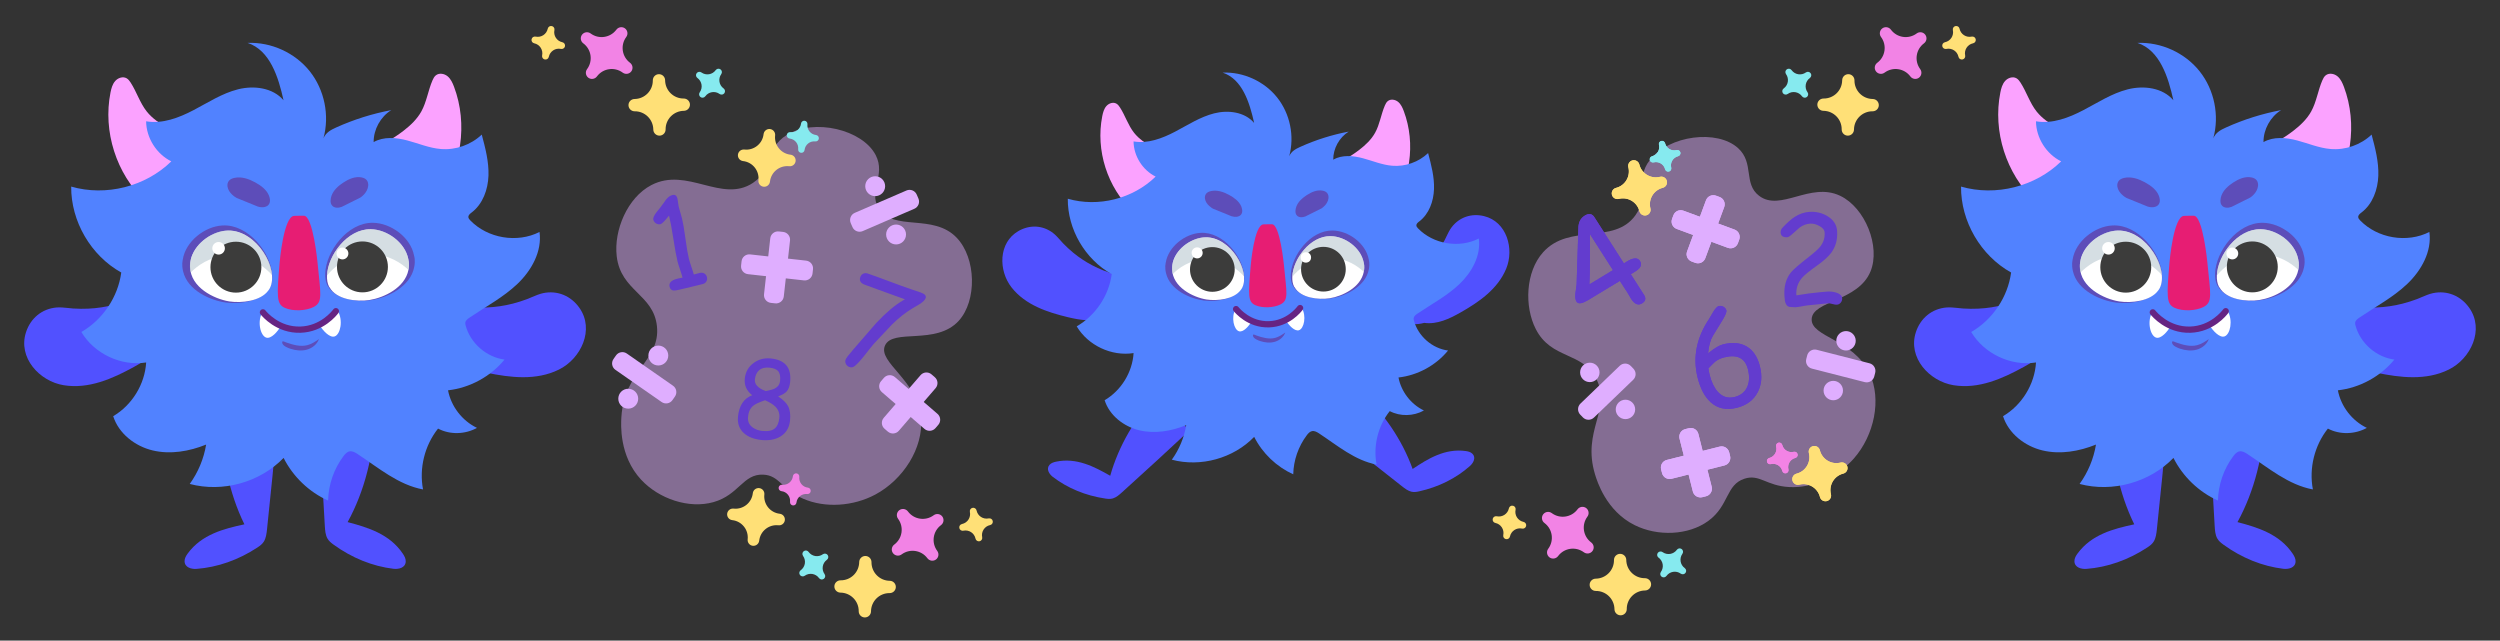
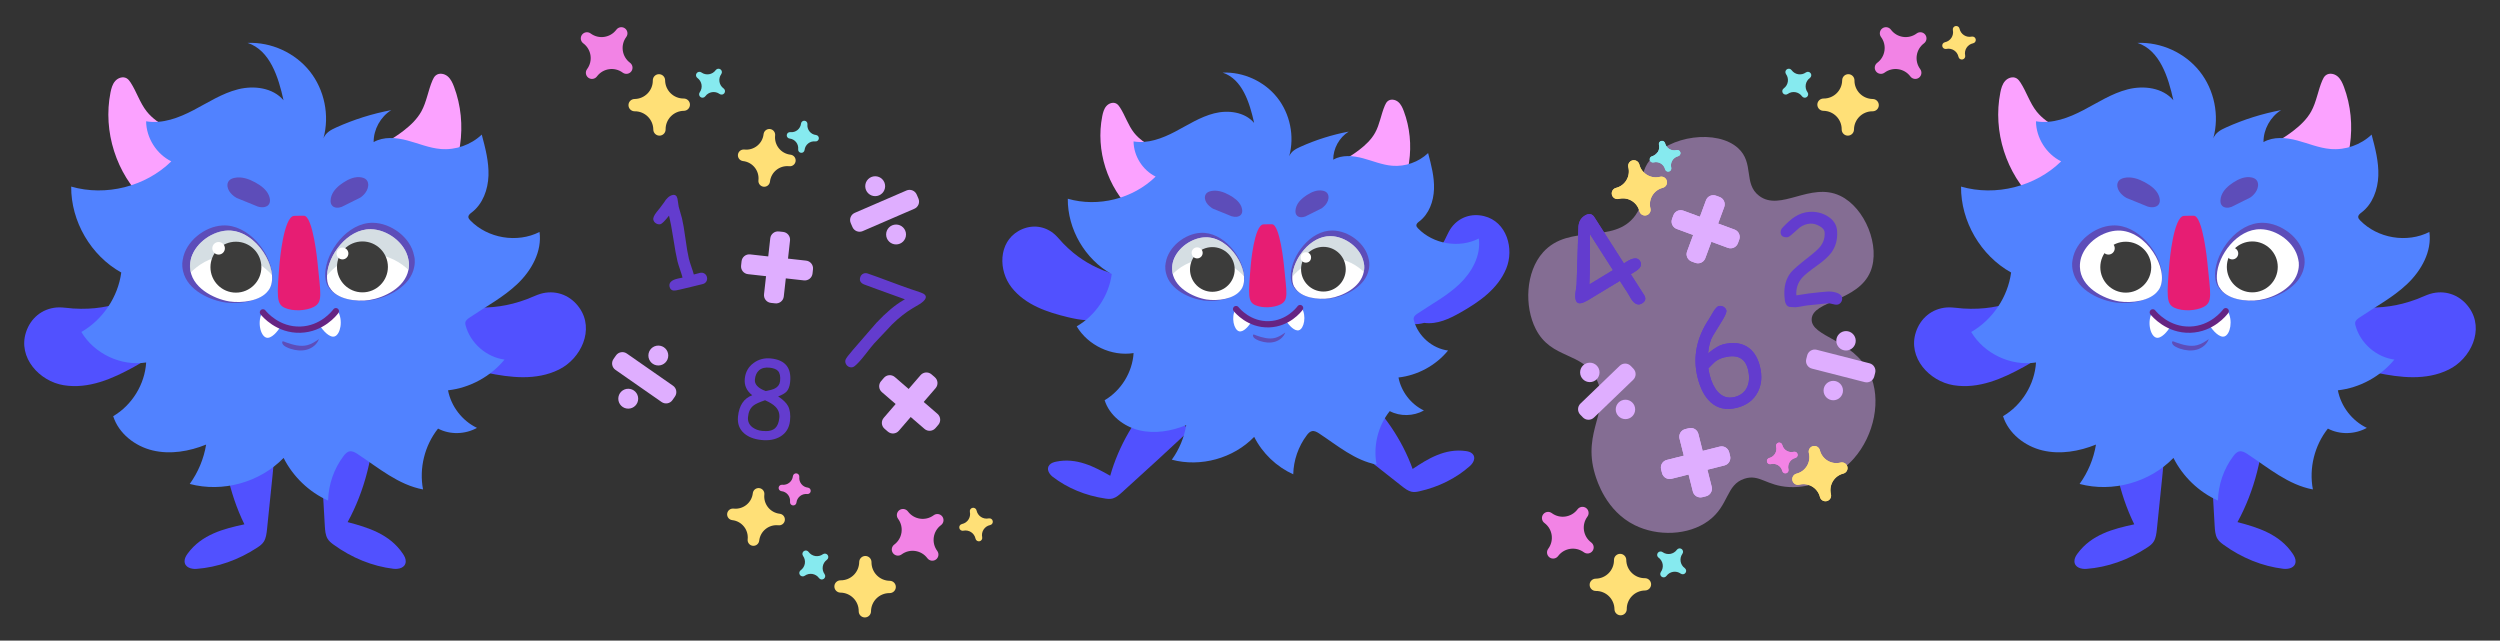
<svg xmlns="http://www.w3.org/2000/svg" version="1.1" id="Слой_1" x="0px" y="0px" viewBox="0 0 200 51.25" style="enable-background:new 0 0 200 51.25;" xml:space="preserve">
  <rect x="0" y="0" width="200" height="51.25" fill="#333333" stroke="none" />
  <style type="text/css">
	.st0{fill:#DFAEFF;}
	.st1{fill:#FFE077;}
	.st2{opacity:0.47;fill:#DFAEFF;}
	.st3{fill:#86EAEF;}
	.st4{fill:#F283E5;}
	.st5{fill:#633CCE;}
	.st6{fill:#5151FF;}
	.st7{fill:#FBA2FF;}
	.st8{fill:#5182FF;}
	.st9{opacity:0.56;fill:#662483;enable-background:new    ;}
	.st10{fill:#FFFFFF;}
	.st11{opacity:0.54;fill:#B2C3CC;enable-background:new    ;}
	.st12{fill:#3C3C3B;}
	.st13{fill:#E71D73;}
	.st14{fill:none;stroke:#662483;stroke-width:0.5;stroke-linecap:round;stroke-miterlimit:10;}
	.st15{fill:#7F69D1;}
	.st16{fill:#F4B537;}
	.st17{opacity:0.58;fill:#6A3AAF;enable-background:new    ;}
	.st18{fill:#E287FF;}
	.st19{fill:#FCD4FF;}
	.st20{fill:#FFB68D;}
	.st21{fill:none;stroke:#7F69D1;stroke-width:0.5;stroke-miterlimit:10;}
	.st22{opacity:0.18;}
	.st23{fill:#A858FF;}
	.st24{fill:#F9B233;}
	.st25{fill:#85FFF6;}
	.st26{fill:#FFA2F5;}
	.st27{fill:#29ABE2;}
	.st28{fill:#720049;}
	.st29{fill:#9E005D;}
	.st30{fill:#EAD5B7;}
	.st31{fill:#998675;}
	.st32{fill:#736357;}
	.st33{fill:#CCCCCC;}
	.st34{fill:#FCD98B;}
	.st35{fill:#F9C55D;}
	.st36{fill:#FF9F5F;}
	.st37{fill:#FB8C32;}
	.st38{fill:#F9AA5B;}
	.st39{fill:#99E19B;}
	.st40{fill:#B5EDB6;}
	.st41{fill:#FFC743;}
	.st42{fill:#FCAF40;}
	.st43{fill:#FFDB5A;}
	.st44{fill:#FF8086;}
	.st45{fill:#615260;}
	.st46{fill:#F3A53B;}
	.st47{fill:#4E3D4D;}
	.st48{fill:#FF646F;}
	.st49{fill:#7BABFF;}
	.st50{fill:#04635C;}
	.st51{fill:#951B81;}
	.st52{fill:#00A19A;}
	.st53{opacity:0.35;fill:#2D2E83;enable-background:new    ;}
	.st54{fill:none;stroke:#04635C;stroke-linecap:round;stroke-miterlimit:10;}
	.st55{fill:#F39200;}
	.st56{fill:#DBA0EA;}
	.st57{fill:#BF86D1;}
	.st58{fill:#546370;}
	.st59{fill:#6EEDB9;}
	.st60{fill:#3F4B54;}
	.st61{fill:none;stroke:#3F4B54;stroke-linecap:round;stroke-miterlimit:10;}
	.st62{fill:#FCC010;}
	.st63{fill:#FFD550;}
	.st64{fill:#EDEBF6;}
	.st65{fill:#D2D1EA;}
	.st66{fill:#68EBF6;}
	.st67{fill:none;stroke:#7BABFF;stroke-linejoin:round;stroke-miterlimit:10;}
	.st68{fill:#FFE07E;}
	.st69{fill:#FED067;}
	.st70{fill:#EBB043;}
	.st71{fill:#CE9875;}
	.st72{fill:#C7875C;}
	.st73{fill:#EAB780;}
	.st74{fill:#B26F3D;}
	.st75{fill:#FAF6F9;}
	.st76{fill:#D3D781;}
	.st77{fill:#BBCE00;}
	.st78{fill:#686D00;}
	.st79{fill:#FFC04D;}
	.st80{fill:#FF982C;}
	.st81{fill:#FF824D;}
	.st82{fill:#FF624D;}
	.st83{fill:#FF954D;}
	.st84{fill:#A8222B;}
	.st85{fill:#C1272D;}
	.st86{fill:#ED1C24;}
	.st87{fill:#00A99D;}
	.st88{fill:#187AA0;}
	.st89{fill:#2E3192;}
	.st90{fill:#7F92E2;}
	.st91{fill:#6A70FF;}
	.st92{fill:#65C8D0;}
	.st93{fill:#557EFF;}
	.st94{opacity:0.39;fill:#D9A8FF;}
	.st95{fill:#CA9E67;}
	.st96{fill:#B17F4A;}
	.st97{fill:none;}
	.st98{fill:#A0877F;}
	.st99{fill:#9B7C71;}
	.st100{fill:#BBA9A3;}
	.st101{fill:#FFFBE3;}
	.st102{fill:#7AD2ED;}
	.st103{fill:#A4E5FF;}
	.st104{fill:#5CBFD6;}
	.st105{fill:#0071BC;}
	.st106{fill:#F49D2C;}
	.st107{fill:none;stroke:#0071BC;stroke-miterlimit:10;}
	.st108{fill:none;stroke:#0071BC;stroke-linecap:round;stroke-miterlimit:10;}
	.st109{fill:#CEC4F4;}
	.st110{fill:#6D5891;}
	.st111{fill:#C1D583;}
	.st112{fill:#98B443;}
	.st113{fill:#F08200;}
	.st114{fill:#662D91;}
	.st115{fill:#925F36;}
	.st116{fill:#FFBFA6;}
	.st117{fill:#E84E1B;}
	.st118{fill:#1D70B7;}
	.st119{fill:#F8B133;}
	.st120{fill:#1D1D1B;}
	.st121{fill:#EA8696;}
	.st122{opacity:0.3;fill:#E84E1B;enable-background:new    ;}
	.st123{fill:none;stroke:#E2886D;stroke-linecap:round;stroke-linejoin:round;stroke-miterlimit:10;}
	.st124{opacity:0.47;fill:#E59D88;enable-background:new    ;}
	.st125{fill:#44403B;}
	.st126{fill:#E5332A;}
	.st127{fill:#BD1622;}
	.st128{fill:#0094FB;}
	.st129{fill:#9F74FF;}
	.st130{fill:#6594A5;}
	.st131{fill:#9DBCC9;}
	.st132{fill:#E1F7FF;}
	.st133{fill:none;stroke:#868686;stroke-width:0.5;stroke-linecap:round;stroke-miterlimit:10;}
	.st134{fill:#FF6C96;}
	.st135{opacity:0.22;fill:#D60B52;enable-background:new    ;}
	.st136{fill:none;stroke:#575756;stroke-width:0.5;stroke-linecap:round;stroke-miterlimit:10;}
	.st137{fill:#76A5B5;}
	.st138{fill:#F7931E;}
	.st139{fill:#FBB03B;}
	.st140{fill:#FFCB29;}
	.st141{fill:#FFB450;}
	.st142{fill:#E1B47E;}
	.st143{opacity:0.21;}
	.st144{fill:#E6E6E6;}
	.st145{fill:#B3B3B3;}
	.st146{opacity:0.12;}
	.st147{fill:#F7DB66;}
	.st148{fill:#4E5DFF;}
	.st149{fill:#3AAA35;}
	.st150{fill:#95C11F;}
	.st151{fill:#E6332A;}
	.st152{fill:#9A5ACC;}
	.st153{fill:#D60B52;}
	.st154{fill:#BE61FF;}
	.st155{fill:#F7C87C;}
	.st156{fill:#EAB568;}
	.st157{fill:#EAB14D;}
	.st158{fill:#F1CB86;}
	.st159{fill:#FCDEAE;}
	.st160{fill:#9B74FF;}
	.st161{fill:url(#SVGID_1_);}
	.st162{fill:url(#SVGID_2_);}
	.st163{fill:#36A9E1;}
	.st164{opacity:0.47;fill:#1D71B8;enable-background:new    ;}
	.st165{fill:#CCBED3;}
	.st166{fill:#2D2E83;}
	.st167{fill:#29235C;}
	.st168{fill:#9BDFF9;}
	.st169{fill:#1D71B8;}
	.st170{fill:url(#SVGID_3_);}
	.st171{fill:url(#SVGID_4_);}
	.st172{fill:url(#SVGID_5_);}
	.st173{fill:url(#SVGID_6_);}
	.st174{fill:url(#SVGID_7_);}
	.st175{fill:url(#SVGID_8_);}
	.st176{fill:#A0FF25;}
	.st177{opacity:0.46;fill:#F98300;}
	.st178{opacity:0;fill:#603813;}
	.st179{opacity:0.33;fill:#FFF3B7;}
	.st180{opacity:0.28;fill:#AF6D17;}
	.st181{fill:#954720;}
	.st182{opacity:0.13;}
	.st183{opacity:0.15;fill:#603813;}
	.st184{fill:#649D32;}
	.st185{opacity:0.27;fill:#8CC63F;}
	.st186{fill:#508732;}
	.st187{opacity:0.31;fill:#80AE3E;}
	.st188{fill:#34712A;}
	.st189{fill:#955320;}
	.st190{fill:#FF811F;}
	.st191{opacity:0.3;fill:#FFEBC2;}
	.st192{opacity:0.2;fill:#FF923D;}
	.st193{opacity:0.2;fill:#FFEAB3;}
	.st194{opacity:0.1;fill:#FFDD82;}
	.st195{opacity:0.3;fill:#FFE294;}
	.st196{opacity:0.1;fill:#FF923D;}
	.st197{opacity:0.1;fill:#FFE294;}
	.st198{fill:#22B573;}
</style>
  <g>
    <g>
      <circle class="st0" cx="52.666" cy="28.443" r="0.796" />
      <circle class="st0" cx="50.259" cy="31.896" r="0.796" />
      <path class="st0" d="M52.931,32.163l-3.697-2.576c-0.282-0.196-0.351-0.584-0.155-0.866l0.199-0.285    c0.196-0.282,0.584-0.351,0.866-0.155l3.697,2.576c0.282,0.196,0.351,0.584,0.155,0.866l-0.199,0.285    C53.601,32.29,53.213,32.359,52.931,32.163z" />
    </g>
    <path class="st1" d="M58.686,40.688c0.765,0.085,1.453-0.466,1.539-1.23c0.028-0.255,0.258-0.438,0.513-0.41   s0.438,0.258,0.41,0.513c-0.085,0.765,0.466,1.453,1.23,1.539c0.255,0.028,0.438,0.258,0.41,0.513   c-0.028,0.255-0.258,0.438-0.513,0.41c-0.765-0.085-1.453,0.466-1.539,1.23c-0.028,0.255-0.258,0.438-0.513,0.41   c-0.255-0.028-0.438-0.258-0.41-0.513c0.085-0.765-0.466-1.453-1.23-1.539c-0.255-0.028-0.438-0.258-0.41-0.513   C58.201,40.843,58.431,40.66,58.686,40.688z" />
-     <path class="st2" d="M70.298,16.669c-0.865-1.388,0.593-2.641-0.24-4.256c-1.057-2.051-4.925-2.97-7.118-1.614   c-1.743,1.078-1.059,2.744-2.708,3.836c-2.491,1.648-5.265-1.318-8.126,0.173c-1.917,0.999-3.009,3.624-2.769,5.688   c0.327,2.814,2.949,3.031,3.219,5.606c0.289,2.754-2.607,3.501-2.844,7.249c-0.036,0.572-0.196,3.114,1.576,5.022   c1.432,1.541,3.831,2.352,5.796,1.795c2.035-0.577,2.361-2.269,3.976-2.197c1.303,0.058,1.464,1.176,3.2,1.929   c1.763,0.765,4.011,0.606,5.777-0.342c2.216-1.189,3.841-3.715,3.645-6.083c-0.255-3.08-3.47-4.469-2.884-5.825   c0.605-1.402,4.078-0.005,5.888-1.972c1.488-1.617,1.418-5.036-0.161-6.671C74.639,17.051,71.469,18.548,70.298,16.669z" />
    <g>
      <circle class="st0" cx="71.686" cy="18.759" r="0.796" />
      <circle class="st0" cx="70.015" cy="14.896" r="0.796" />
      <path class="st0" d="M68.382,17.028l4.136-1.789c0.315-0.136,0.682,0.009,0.818,0.324l0.138,0.319    c0.136,0.315-0.009,0.682-0.324,0.818l-4.136,1.789c-0.315,0.136-0.682-0.009-0.818-0.324l-0.138-0.319    C67.922,17.53,68.067,17.164,68.382,17.028z" />
    </g>
    <g>
      <path class="st0" d="M61.122,23.544l0.499-4.479c0.038-0.341,0.346-0.587,0.687-0.549l0.345,0.038    c0.341,0.038,0.587,0.346,0.549,0.687l-0.499,4.479c-0.038,0.341-0.346,0.587-0.687,0.549l-0.345-0.038    C61.33,24.193,61.084,23.886,61.122,23.544z" />
      <path class="st0" d="M60.012,20.352l4.479,0.499c0.341,0.038,0.587,0.346,0.549,0.687l-0.038,0.345    c-0.038,0.341-0.346,0.587-0.687,0.549l-4.479-0.499c-0.341-0.038-0.587-0.346-0.549-0.687l0.038-0.345    C59.362,20.56,59.67,20.314,60.012,20.352z" />
    </g>
    <g>
      <path class="st0" d="M70.7,33.425l2.944-3.412c0.224-0.26,0.617-0.289,0.877-0.065l0.263,0.227    c0.26,0.224,0.289,0.617,0.065,0.877l-2.944,3.412c-0.224,0.26-0.617,0.289-0.877,0.065l-0.263-0.227    C70.504,34.078,70.475,33.685,70.7,33.425z" />
      <path class="st0" d="M71.589,30.165L75,33.109c0.26,0.224,0.289,0.617,0.065,0.877l-0.227,0.263    c-0.224,0.26-0.617,0.289-0.877,0.065l-3.412-2.944c-0.26-0.224-0.289-0.617-0.065-0.877l0.227-0.263    C70.936,29.969,71.329,29.94,71.589,30.165z" />
    </g>
    <path class="st1" d="M63.24,12.375c-0.765-0.085-1.315-0.774-1.23-1.539c0.028-0.255-0.155-0.484-0.41-0.513   c-0.255-0.028-0.484,0.155-0.513,0.41c-0.085,0.765-0.774,1.315-1.539,1.23c-0.255-0.028-0.484,0.155-0.513,0.41   c-0.028,0.255,0.155,0.484,0.41,0.513c0.765,0.085,1.315,0.774,1.23,1.539c-0.028,0.255,0.155,0.484,0.41,0.513   c0.255,0.028,0.484-0.155,0.513-0.41c0.085-0.765,0.774-1.315,1.539-1.23c0.255,0.028,0.484-0.155,0.513-0.41   C63.679,12.633,63.495,12.403,63.24,12.375z" />
    <path class="st3" d="M65.279,10.8c-0.425-0.047-0.732-0.431-0.684-0.856c0.016-0.142-0.086-0.27-0.228-0.285   c-0.142-0.016-0.27,0.086-0.285,0.228c-0.047,0.425-0.431,0.732-0.856,0.684c-0.142-0.016-0.27,0.086-0.285,0.228   c-0.016,0.142,0.086,0.27,0.228,0.285c0.425,0.047,0.732,0.431,0.684,0.856c-0.016,0.142,0.086,0.27,0.228,0.285   c0.142,0.016,0.27-0.086,0.285-0.228c0.047-0.425,0.431-0.732,0.856-0.684c0.142,0.016,0.27-0.086,0.285-0.228   C65.523,10.943,65.421,10.815,65.279,10.8z" />
    <path class="st4" d="M62.576,38.781c0.425,0.047,0.809-0.259,0.856-0.684c0.016-0.142,0.144-0.244,0.285-0.228   c0.142,0.016,0.244,0.144,0.228,0.285c-0.047,0.425,0.259,0.809,0.684,0.856c0.142,0.016,0.244,0.144,0.228,0.285   c-0.016,0.142-0.144,0.244-0.285,0.228c-0.425-0.047-0.809,0.259-0.856,0.684c-0.016,0.142-0.144,0.244-0.285,0.228   c-0.142-0.016-0.244-0.144-0.228-0.285c0.047-0.425-0.259-0.809-0.684-0.856c-0.142-0.016-0.244-0.144-0.228-0.285   S62.434,38.765,62.576,38.781z" />
    <g>
      <path class="st5" d="M73.585,24.32l-0.577,0.342c-0.55,0.327-1.101,0.762-1.654,1.304l-1.442,1.533    c-0.103,0.114-0.349,0.421-0.738,0.92c-0.31,0.395-0.57,0.68-0.782,0.855c-0.133,0.114-0.279,0.144-0.436,0.09    c-0.121-0.041-0.214-0.12-0.277-0.236s-0.075-0.233-0.035-0.352c0.039-0.115,0.236-0.378,0.592-0.788l1.872-2.158    c0.788-0.838,1.51-1.444,2.168-1.819l0.119-0.066l-2.266-0.819l-1.013-0.374c-0.285-0.127-0.382-0.322-0.293-0.586    c0.043-0.127,0.121-0.217,0.234-0.27c0.113-0.053,0.233-0.058,0.36-0.015c0.382,0.13,0.951,0.336,1.708,0.62    c0.757,0.284,1.326,0.49,1.708,0.62l0.832,0.282c0.321,0.109,0.449,0.259,0.385,0.45C73.999,23.996,73.845,24.152,73.585,24.32z" />
    </g>
    <g>
      <path class="st5" d="M60.888,35.197c-0.581-0.065-1.036-0.244-1.366-0.537c-0.376-0.332-0.537-0.775-0.483-1.329    c0.088-0.891,0.468-1.462,1.14-1.713c-0.457-0.352-0.655-0.802-0.594-1.35c0.058-0.52,0.295-0.932,0.71-1.234    c0.398-0.29,0.854-0.409,1.37-0.358c1.158,0.118,1.672,0.754,1.544,1.907c-0.037,0.33-0.131,0.578-0.283,0.742    c-0.124,0.137-0.349,0.266-0.675,0.389c0.387,0.252,0.65,0.507,0.789,0.765c0.161,0.302,0.215,0.7,0.16,1.193    c-0.063,0.562-0.32,0.979-0.771,1.252C62.01,35.174,61.497,35.265,60.888,35.197z M61.204,32.02    c-0.461,0.155-0.772,0.299-0.935,0.431c-0.254,0.203-0.397,0.513-0.43,0.931c-0.027,0.345,0.102,0.621,0.389,0.825    c0.21,0.146,0.456,0.235,0.74,0.266c0.485,0.054,0.836-0.023,1.054-0.23c0.174-0.165,0.282-0.431,0.323-0.8    c0.04-0.361-0.068-0.667-0.324-0.918C61.851,32.353,61.579,32.185,61.204,32.02z M61.57,29.414    c-0.355-0.04-0.638,0.031-0.847,0.211c-0.189,0.169-0.3,0.413-0.332,0.732c-0.04,0.386,0.246,0.695,0.859,0.928    c0.341-0.06,0.589-0.13,0.743-0.21c0.246-0.129,0.383-0.323,0.412-0.581c0.042-0.375-0.013-0.647-0.164-0.817    C62.109,29.537,61.886,29.449,61.57,29.414z" />
    </g>
    <g>
      <path class="st5" d="M56.214,22.726l-0.929,0.227l-0.925,0.221c-0.218,0.053-0.374,0.077-0.468,0.07    c-0.172-0.017-0.281-0.116-0.325-0.296c-0.077-0.314,0.129-0.531,0.617-0.651l0.225-0.05l0.194-0.037    c-0.037-0.149-0.104-0.367-0.202-0.653s-0.165-0.502-0.201-0.648c-0.097-0.395-0.208-1.004-0.334-1.827    c-0.126-0.81-0.24-1.42-0.344-1.83c-0.338,0.426-0.564,0.652-0.679,0.681c-0.124,0.03-0.244,0.01-0.359-0.061    c-0.115-0.071-0.187-0.167-0.216-0.288c-0.036-0.146,0.055-0.356,0.271-0.63c0.139-0.159,0.331-0.407,0.575-0.744    c0.206-0.344,0.433-0.546,0.682-0.607c0.208-0.051,0.342,0.043,0.401,0.283c0.018,0.072,0.034,0.18,0.05,0.326    c0.016,0.146,0.033,0.255,0.05,0.326c0.025,0.103,0.069,0.257,0.131,0.463c0.062,0.206,0.105,0.36,0.131,0.463    c0.087,0.355,0.179,0.893,0.276,1.614c0.097,0.721,0.189,1.258,0.275,1.609c0.044,0.18,0.11,0.397,0.198,0.649    s0.154,0.46,0.197,0.624l0.488-0.129c0.131-0.032,0.249-0.016,0.356,0.049c0.106,0.065,0.175,0.161,0.207,0.288    c0.032,0.131,0.015,0.248-0.05,0.353C56.442,22.626,56.344,22.694,56.214,22.726z" />
    </g>
  </g>
  <g>
    <path class="st2" d="M140.72,15.658c-1.265-0.973-0.362-2.618-1.675-3.81c-1.668-1.514-5.519-1.031-7.061,0.959   c-1.225,1.582-0.029,2.872-1.164,4.434c-1.714,2.359-5.266,0.596-7.371,2.938c-1.411,1.569-1.511,4.343-0.586,6.148   c1.262,2.462,3.734,1.763,4.861,4.025c1.207,2.42-1.187,4.093-0.121,7.601c0.163,0.536,0.886,2.915,3.159,4.052   c1.836,0.919,4.308,0.84,5.914-0.341c1.664-1.224,1.382-2.882,2.884-3.369c1.211-0.393,1.741,0.575,3.586,0.669   c1.874,0.096,3.875-0.818,5.166-2.289c1.62-1.846,2.241-4.711,1.252-6.81c-1.287-2.73-4.701-2.9-4.63-4.34   c0.074-1.489,3.727-1.4,4.709-3.817c0.808-1.988-0.426-5.09-2.429-6.045C144.821,14.522,142.434,16.976,140.72,15.658z" />
    <g>
      <circle class="st0" cx="147.681" cy="27.264" r="0.777" />
      <circle class="st0" cx="146.662" cy="31.245" r="0.777" />
      <path class="st0" d="M149.179,30.57l-4.228-1.082c-0.335-0.086-0.536-0.426-0.451-0.761l0.075-0.294    c0.086-0.335,0.426-0.536,0.761-0.451l4.228,1.082c0.335,0.086,0.536,0.426,0.451,0.761l-0.075,0.294    C149.854,30.454,149.513,30.656,149.179,30.57z" />
    </g>
    <g>
      <circle class="st0" cx="130.036" cy="32.753" r="0.777" />
      <circle class="st0" cx="127.186" cy="29.792" r="0.777" />
      <path class="st0" d="M126.436,32.287l3.144-3.026c0.249-0.239,0.645-0.232,0.884,0.017l0.211,0.219    c0.239,0.249,0.232,0.645-0.017,0.884l-3.144,3.026c-0.249,0.239-0.645,0.232-0.884-0.017l-0.211-0.219    C126.179,32.922,126.187,32.527,126.436,32.287z" />
    </g>
    <g>
      <path class="st0" d="M135.429,39.321l-1.067-4.231c-0.084-0.335,0.119-0.675,0.453-0.759l0.294-0.074    c0.335-0.084,0.675,0.119,0.759,0.453l1.067,4.231c0.084,0.335-0.118,0.675-0.453,0.759l-0.294,0.074    C135.853,39.859,135.513,39.656,135.429,39.321z" />
      <path class="st0" d="M133.343,36.796l4.231-1.067c0.335-0.084,0.675,0.118,0.759,0.453l0.074,0.294    c0.084,0.335-0.118,0.675-0.453,0.759l-4.231,1.067c-0.335,0.084-0.675-0.119-0.759-0.453l-0.074-0.294    C132.805,37.22,133.008,36.88,133.343,36.796z" />
    </g>
    <g>
      <path class="st0" d="M134.966,20.118l1.513-4.093c0.12-0.324,0.479-0.489,0.803-0.37l0.285,0.105    c0.324,0.12,0.489,0.479,0.37,0.803l-1.513,4.093c-0.12,0.324-0.479,0.489-0.803,0.37l-0.285-0.105    C135.012,20.801,134.846,20.441,134.966,20.118z" />
      <path class="st0" d="M134.674,16.855l4.093,1.513c0.324,0.12,0.489,0.479,0.37,0.803l-0.105,0.285    c-0.12,0.324-0.479,0.489-0.803,0.37l-4.093-1.513c-0.324-0.12-0.489-0.479-0.37-0.803l0.105-0.285    C133.991,16.901,134.35,16.735,134.674,16.855z" />
    </g>
    <g>
      <path class="st5" d="M146.945,24.376c-0.082,0.005-0.198-0.013-0.35-0.055c-0.152-0.042-0.267-0.06-0.345-0.055    c-0.167,0.01-0.416,0.035-0.747,0.075s-0.583,0.065-0.752,0.075c-0.127,0.008-0.315,0.035-0.563,0.083    c-0.248,0.048-0.435,0.075-0.563,0.083c-0.036,0.002-0.089-0.001-0.158-0.01c-0.069-0.009-0.122-0.012-0.158-0.01    c-0.225,0.014-0.379-0.087-0.461-0.301c-0.046-0.112-0.078-0.307-0.094-0.584c-0.046-0.761,0.124-1.385,0.511-1.874    c0.177-0.224,0.664-0.646,1.462-1.268c0.447-0.348,0.744-0.617,0.89-0.806c0.262-0.33,0.38-0.706,0.354-1.127    c-0.013-0.209-0.159-0.387-0.44-0.534c-0.247-0.132-0.485-0.192-0.714-0.178c-0.3,0.018-0.581,0.122-0.841,0.311l-0.667,0.591    c-0.134,0.119-0.243,0.182-0.328,0.187c-0.336,0.02-0.512-0.103-0.529-0.371c-0.009-0.153,0.045-0.289,0.162-0.408    c0.36-0.382,0.676-0.662,0.947-0.839c0.381-0.249,0.781-0.386,1.199-0.412c0.529-0.032,1.009,0.083,1.441,0.345    c0.483,0.295,0.74,0.696,0.771,1.202c0.02,0.333-0.009,0.643-0.086,0.929c-0.078,0.286-0.206,0.551-0.384,0.795    c-0.227,0.309-0.622,0.662-1.184,1.06c-0.59,0.422-0.976,0.739-1.157,0.95c-0.34,0.397-0.49,0.864-0.451,1.399l1.003-0.154    c0.69-0.081,1.183-0.131,1.48-0.149c0.248-0.015,0.486,0.013,0.713,0.085c0.301,0.096,0.457,0.246,0.469,0.448    c0.008,0.127-0.03,0.243-0.112,0.348S147.075,24.368,146.945,24.376z" />
    </g>
    <g>
      <path class="st5" d="M130.466,21.94l1.054,1.648c0.177,0.276,0.13,0.501-0.14,0.673c-0.315,0.201-0.61,0.087-0.885-0.344    c-0.034-0.053-0.08-0.131-0.136-0.233c-0.057-0.102-0.096-0.17-0.119-0.206l-0.651-1.008l-1.996,1.207    c-0.407,0.26-0.697,0.427-0.872,0.501c-0.299,0.128-0.501,0.109-0.607-0.057c-0.085-0.134-0.112-0.355-0.08-0.664l0.093-0.699    l0.147-4.599c0.022-0.403,0.186-0.703,0.492-0.898c0.336-0.215,0.596-0.176,0.782,0.115l2.366,3.701    c0.049-0.035,0.108-0.076,0.18-0.121c0.546-0.349,0.913-0.377,1.101-0.083c0.137,0.214,0.11,0.421-0.079,0.622    C131.031,21.584,130.815,21.733,130.466,21.94z M127.192,18.724c0.016,1.772,0.002,3.115-0.04,4.029l1.886-1.143L127.192,18.724z" />
    </g>
    <g>
      <path class="st5" d="M138.955,32.621c-0.854,0.216-1.562,0.061-2.122-0.462c-0.464-0.43-0.803-1.073-1.02-1.931    c-0.408-1.617-0.105-3.185,0.908-4.705l0.344-0.583c0.171-0.273,0.314-0.424,0.429-0.453c0.131-0.033,0.257-0.015,0.379,0.053    s0.2,0.166,0.236,0.293c0.036,0.116-0.073,0.386-0.329,0.809l-0.755,1.23c-0.197,0.335-0.323,0.799-0.375,1.39    c0.252-0.203,0.476-0.363,0.673-0.48c0.197-0.118,0.364-0.194,0.501-0.228c0.766-0.193,1.405-0.137,1.918,0.169    c0.512,0.306,0.863,0.832,1.051,1.578c0.197,0.782,0.137,1.476-0.18,2.082C140.28,32.014,139.728,32.427,138.955,32.621z     M137.939,28.59c-0.282,0.071-0.521,0.184-0.719,0.338c-0.075,0.061-0.258,0.241-0.548,0.54c0.024,0.178,0.057,0.351,0.099,0.518    c0.148,0.586,0.367,1.039,0.656,1.359c0.368,0.409,0.815,0.546,1.342,0.414c0.494-0.125,0.833-0.398,1.015-0.82    c0.169-0.391,0.186-0.856,0.05-1.397c-0.113-0.448-0.327-0.752-0.642-0.911C138.877,28.473,138.459,28.459,137.939,28.59z" />
    </g>
    <path class="st1" d="M132.798,14.146c-0.728,0.184-1.468-0.258-1.651-0.986c-0.061-0.243-0.308-0.39-0.55-0.329   c-0.243,0.061-0.39,0.308-0.329,0.55c0.184,0.728-0.258,1.468-0.986,1.651c-0.243,0.061-0.39,0.308-0.329,0.55   c0.061,0.243,0.308,0.39,0.55,0.329c0.728-0.184,1.468,0.258,1.651,0.986c0.061,0.243,0.308,0.39,0.55,0.329   c0.243-0.061,0.39-0.308,0.329-0.55c-0.184-0.728,0.258-1.468,0.986-1.651c0.243-0.061,0.39-0.308,0.329-0.55   C133.288,14.232,133.041,14.085,132.798,14.146z" />
    <path class="st3" d="M134.124,12.008c-0.405,0.102-0.816-0.143-0.919-0.549c-0.034-0.135-0.171-0.217-0.306-0.183   c-0.135,0.034-0.217,0.171-0.183,0.306c0.102,0.405-0.143,0.816-0.549,0.919c-0.135,0.034-0.217,0.171-0.183,0.306   c0.034,0.135,0.171,0.217,0.306,0.183c0.405-0.102,0.816,0.143,0.919,0.549c0.034,0.135,0.171,0.217,0.306,0.183   c0.135-0.034,0.217-0.171,0.183-0.306c-0.102-0.405,0.143-0.816,0.549-0.919c0.135-0.034,0.217-0.171,0.183-0.306   C134.396,12.056,134.259,11.974,134.124,12.008z" />
    <path class="st1" d="M143.724,37.893c0.728-0.184,1.17-0.923,0.986-1.651c-0.061-0.243,0.086-0.489,0.329-0.55   c0.243-0.061,0.489,0.086,0.55,0.329c0.184,0.728,0.923,1.17,1.651,0.986c0.243-0.061,0.489,0.086,0.55,0.329   c0.061,0.243-0.086,0.489-0.329,0.55c-0.728,0.184-1.17,0.923-0.986,1.651c0.061,0.243-0.086,0.489-0.329,0.55   c-0.243,0.061-0.489-0.086-0.55-0.329c-0.184-0.728-0.923-1.17-1.651-0.986c-0.243,0.061-0.489-0.086-0.55-0.329   C143.334,38.201,143.481,37.954,143.724,37.893z" />
    <path class="st4" d="M141.543,36.639c0.405-0.102,0.651-0.514,0.549-0.919c-0.034-0.135,0.048-0.272,0.183-0.306   c0.135-0.034,0.272,0.048,0.306,0.183c0.102,0.405,0.514,0.651,0.919,0.549c0.135-0.034,0.272,0.048,0.306,0.183   c0.034,0.135-0.048,0.272-0.183,0.306c-0.405,0.102-0.651,0.514-0.549,0.919c0.034,0.135-0.048,0.272-0.183,0.306   c-0.135,0.034-0.272-0.048-0.306-0.183c-0.102-0.405-0.514-0.651-0.919-0.549c-0.135,0.034-0.272-0.048-0.306-0.183   C141.326,36.811,141.408,36.674,141.543,36.639z" />
    <g>
      <path class="st0" d="M135.429,39.321l-1.067-4.231c-0.084-0.335,0.119-0.675,0.453-0.759l0.294-0.074    c0.335-0.084,0.675,0.119,0.759,0.453l1.067,4.231c0.084,0.335-0.118,0.675-0.453,0.759l-0.294,0.074    C135.853,39.859,135.513,39.656,135.429,39.321z" />
      <path class="st0" d="M133.343,36.796l4.231-1.067c0.335-0.084,0.675,0.118,0.759,0.453l0.074,0.294    c0.084,0.335-0.118,0.675-0.453,0.759l-4.231,1.067c-0.335,0.084-0.675-0.119-0.759-0.453l-0.074-0.294    C132.805,37.22,133.008,36.88,133.343,36.796z" />
    </g>
    <g>
      <path class="st0" d="M134.966,20.118l1.513-4.093c0.12-0.324,0.479-0.489,0.803-0.37l0.285,0.105    c0.324,0.12,0.489,0.479,0.37,0.803l-1.513,4.093c-0.12,0.324-0.479,0.489-0.803,0.37l-0.285-0.105    C135.012,20.801,134.846,20.441,134.966,20.118z" />
      <path class="st0" d="M134.674,16.855l4.093,1.513c0.324,0.12,0.489,0.479,0.37,0.803l-0.105,0.285    c-0.12,0.324-0.479,0.489-0.803,0.37l-4.093-1.513c-0.324-0.12-0.489-0.479-0.37-0.803l0.105-0.285    C133.991,16.901,134.35,16.735,134.674,16.855z" />
    </g>
    <g>
      <path class="st5" d="M130.466,21.94l1.054,1.648c0.177,0.276,0.13,0.501-0.14,0.673c-0.315,0.201-0.61,0.087-0.885-0.344    c-0.034-0.053-0.08-0.131-0.136-0.233c-0.057-0.102-0.096-0.17-0.119-0.206l-0.651-1.008l-1.996,1.207    c-0.407,0.26-0.697,0.427-0.872,0.501c-0.299,0.128-0.501,0.109-0.607-0.057c-0.085-0.134-0.112-0.355-0.08-0.664l0.093-0.699    l0.147-4.599c0.022-0.403,0.186-0.703,0.492-0.898c0.336-0.215,0.596-0.176,0.782,0.115l2.366,3.701    c0.049-0.035,0.108-0.076,0.18-0.121c0.546-0.349,0.913-0.377,1.101-0.083c0.137,0.214,0.11,0.421-0.079,0.622    C131.031,21.584,130.815,21.733,130.466,21.94z M127.192,18.724c0.016,1.772,0.002,3.115-0.04,4.029l1.886-1.143L127.192,18.724z" />
    </g>
    <g>
      <path class="st5" d="M138.955,32.621c-0.854,0.216-1.562,0.061-2.122-0.462c-0.464-0.43-0.803-1.073-1.02-1.931    c-0.408-1.617-0.105-3.185,0.908-4.705l0.344-0.583c0.171-0.273,0.314-0.424,0.429-0.453c0.131-0.033,0.257-0.015,0.379,0.053    s0.2,0.166,0.236,0.293c0.036,0.116-0.073,0.386-0.329,0.809l-0.755,1.23c-0.197,0.335-0.323,0.799-0.375,1.39    c0.252-0.203,0.476-0.363,0.673-0.48c0.197-0.118,0.364-0.194,0.501-0.228c0.766-0.193,1.405-0.137,1.918,0.169    c0.512,0.306,0.863,0.832,1.051,1.578c0.197,0.782,0.137,1.476-0.18,2.082C140.28,32.014,139.728,32.427,138.955,32.621z     M137.939,28.59c-0.282,0.071-0.521,0.184-0.719,0.338c-0.075,0.061-0.258,0.241-0.548,0.54c0.024,0.178,0.057,0.351,0.099,0.518    c0.148,0.586,0.367,1.039,0.656,1.359c0.368,0.409,0.815,0.546,1.342,0.414c0.494-0.125,0.833-0.398,1.015-0.82    c0.169-0.391,0.186-0.856,0.05-1.397c-0.113-0.448-0.327-0.752-0.642-0.911C138.877,28.473,138.459,28.459,137.939,28.59z" />
    </g>
    <path class="st1" d="M132.798,14.146c-0.728,0.184-1.468-0.258-1.651-0.986c-0.061-0.243-0.308-0.39-0.55-0.329   c-0.243,0.061-0.39,0.308-0.329,0.55c0.184,0.728-0.258,1.468-0.986,1.651c-0.243,0.061-0.39,0.308-0.329,0.55   c0.061,0.243,0.308,0.39,0.55,0.329c0.728-0.184,1.468,0.258,1.651,0.986c0.061,0.243,0.308,0.39,0.55,0.329   c0.243-0.061,0.39-0.308,0.329-0.55c-0.184-0.728,0.258-1.468,0.986-1.651c0.243-0.061,0.39-0.308,0.329-0.55   C133.288,14.232,133.041,14.085,132.798,14.146z" />
    <path class="st3" d="M134.124,12.008c-0.405,0.102-0.816-0.143-0.919-0.549c-0.034-0.135-0.171-0.217-0.306-0.183   c-0.135,0.034-0.217,0.171-0.183,0.306c0.102,0.405-0.143,0.816-0.549,0.919c-0.135,0.034-0.217,0.171-0.183,0.306   c0.034,0.135,0.171,0.217,0.306,0.183c0.405-0.102,0.816,0.143,0.919,0.549c0.034,0.135,0.171,0.217,0.306,0.183   c0.135-0.034,0.217-0.171,0.183-0.306c-0.102-0.405,0.143-0.816,0.549-0.919c0.135-0.034,0.217-0.171,0.183-0.306   C134.396,12.056,134.259,11.974,134.124,12.008z" />
    <path class="st1" d="M143.724,37.893c0.728-0.184,1.17-0.923,0.986-1.651c-0.061-0.243,0.086-0.489,0.329-0.55   c0.243-0.061,0.489,0.086,0.55,0.329c0.184,0.728,0.923,1.17,1.651,0.986c0.243-0.061,0.489,0.086,0.55,0.329   c0.061,0.243-0.086,0.489-0.329,0.55c-0.728,0.184-1.17,0.923-0.986,1.651c0.061,0.243-0.086,0.489-0.329,0.55   c-0.243,0.061-0.489-0.086-0.55-0.329c-0.184-0.728-0.923-1.17-1.651-0.986c-0.243,0.061-0.489-0.086-0.55-0.329   C143.334,38.201,143.481,37.954,143.724,37.893z" />
    <path class="st4" d="M141.543,36.639c0.405-0.102,0.651-0.514,0.549-0.919c-0.034-0.135,0.048-0.272,0.183-0.306   c0.135-0.034,0.272,0.048,0.306,0.183c0.102,0.405,0.514,0.651,0.919,0.549c0.135-0.034,0.272,0.048,0.306,0.183   c0.034,0.135-0.048,0.272-0.183,0.306c-0.405,0.102-0.651,0.514-0.549,0.919c0.034,0.135-0.048,0.272-0.183,0.306   c-0.135,0.034-0.272-0.048-0.306-0.183c-0.102-0.405-0.514-0.651-0.919-0.549c-0.135,0.034-0.272-0.048-0.306-0.183   C141.326,36.811,141.408,36.674,141.543,36.639z" />
  </g>
  <g>
    <path class="st4" d="M50.404,5.023c-0.653-0.486-0.789-1.409-0.304-2.063c0.162-0.218,0.116-0.526-0.1-0.688   c-0.218-0.162-0.526-0.116-0.688,0.1c-0.486,0.653-1.409,0.789-2.063,0.304C47.03,2.514,46.722,2.56,46.56,2.778   s-0.116,0.526,0.102,0.688c0.653,0.486,0.789,1.409,0.304,2.063c-0.162,0.218-0.116,0.526,0.1,0.688   c0.218,0.162,0.526,0.116,0.688-0.102c0.486-0.653,1.409-0.789,2.063-0.304c0.218,0.162,0.526,0.116,0.688-0.102   C50.667,5.494,50.622,5.185,50.404,5.023z" />
    <path class="st1" d="M54.698,7.882c-0.814,0.008-1.48-0.645-1.489-1.461c-0.003-0.272-0.225-0.489-0.497-0.487   c-0.272,0.003-0.489,0.225-0.487,0.497c0.008,0.814-0.645,1.48-1.461,1.489c-0.272,0.003-0.489,0.225-0.486,0.497   c0.003,0.272,0.225,0.489,0.497,0.487c0.814-0.008,1.48,0.645,1.489,1.461c0.003,0.272,0.225,0.489,0.497,0.487   c0.272-0.003,0.489-0.225,0.487-0.497c-0.008-0.814,0.645-1.48,1.461-1.489c0.272-0.003,0.489-0.225,0.487-0.497   C55.195,8.097,54.969,7.88,54.698,7.882z" />
    <path class="st3" d="M57.888,7.075C57.52,6.81,57.436,6.297,57.701,5.93c0.089-0.123,0.06-0.293-0.061-0.382   c-0.123-0.089-0.293-0.06-0.382,0.061c-0.265,0.368-0.778,0.451-1.145,0.187c-0.123-0.089-0.293-0.06-0.382,0.061   c-0.089,0.123-0.06,0.293,0.061,0.382c0.368,0.265,0.451,0.778,0.187,1.145c-0.089,0.123-0.06,0.293,0.061,0.382   c0.123,0.089,0.293,0.06,0.382-0.061c0.265-0.368,0.778-0.451,1.145-0.187c0.123,0.089,0.293,0.06,0.382-0.061   C58.038,7.335,58.011,7.164,57.888,7.075z" />
-     <path class="st1" d="M44.988,3.379c-0.444-0.093-0.728-0.528-0.634-0.972c0.031-0.148-0.063-0.293-0.211-0.323   c-0.148-0.031-0.293,0.063-0.323,0.211c-0.093,0.444-0.528,0.728-0.972,0.634c-0.148-0.031-0.293,0.063-0.323,0.211   s0.063,0.293,0.211,0.323c0.444,0.093,0.728,0.528,0.634,0.972c-0.031,0.148,0.063,0.293,0.211,0.323   c0.148,0.031,0.293-0.063,0.323-0.211c0.093-0.444,0.528-0.728,0.972-0.634c0.148,0.031,0.293-0.063,0.323-0.211   C45.23,3.554,45.136,3.41,44.988,3.379z" />
  </g>
  <g>
    <path class="st4" d="M127.296,43.395c-0.653-0.486-0.789-1.409-0.304-2.063c0.162-0.218,0.116-0.526-0.1-0.688   c-0.218-0.162-0.526-0.116-0.688,0.1c-0.486,0.653-1.409,0.789-2.063,0.304c-0.218-0.162-0.526-0.116-0.688,0.102   s-0.116,0.526,0.102,0.688c0.653,0.486,0.789,1.409,0.304,2.063c-0.162,0.218-0.116,0.526,0.1,0.688   c0.218,0.162,0.526,0.116,0.688-0.102c0.486-0.653,1.409-0.789,2.063-0.304c0.218,0.162,0.526,0.116,0.688-0.102   C127.56,43.866,127.514,43.558,127.296,43.395z" />
    <path class="st1" d="M131.591,46.255c-0.814,0.008-1.48-0.645-1.489-1.461c-0.003-0.272-0.225-0.489-0.497-0.487   c-0.272,0.003-0.489,0.225-0.487,0.497c0.008,0.814-0.645,1.48-1.461,1.489c-0.272,0.003-0.489,0.225-0.486,0.497   c0.003,0.272,0.225,0.489,0.497,0.487c0.814-0.008,1.48,0.645,1.489,1.461c0.003,0.272,0.225,0.489,0.497,0.487   c0.272-0.003,0.489-0.225,0.487-0.497c-0.008-0.814,0.645-1.48,1.461-1.489c0.272-0.003,0.489-0.225,0.487-0.497   C132.087,46.47,131.861,46.253,131.591,46.255z" />
    <path class="st3" d="M134.78,45.448c-0.368-0.265-0.451-0.778-0.187-1.145c0.089-0.123,0.06-0.293-0.061-0.382   c-0.123-0.089-0.293-0.06-0.382,0.061c-0.265,0.368-0.778,0.451-1.145,0.187c-0.123-0.089-0.293-0.06-0.382,0.061   c-0.089,0.123-0.06,0.293,0.061,0.382c0.368,0.265,0.451,0.778,0.187,1.145c-0.089,0.123-0.06,0.293,0.061,0.382   c0.123,0.089,0.293,0.06,0.382-0.061c0.265-0.368,0.777-0.451,1.145-0.187c0.123,0.089,0.293,0.06,0.382-0.061   C134.93,45.707,134.903,45.537,134.78,45.448z" />
-     <path class="st1" d="M121.88,41.752c-0.444-0.093-0.728-0.528-0.634-0.972c0.031-0.148-0.063-0.293-0.211-0.323   c-0.148-0.031-0.293,0.063-0.323,0.211c-0.093,0.444-0.528,0.728-0.972,0.634c-0.148-0.031-0.293,0.063-0.323,0.211   c-0.031,0.148,0.063,0.293,0.211,0.323c0.444,0.093,0.728,0.528,0.634,0.972c-0.031,0.148,0.063,0.293,0.211,0.323   c0.148,0.031,0.293-0.063,0.323-0.211c0.093-0.444,0.528-0.728,0.972-0.634c0.148,0.031,0.293-0.063,0.323-0.211   C122.122,41.927,122.029,41.783,121.88,41.752z" />
  </g>
  <g>
    <path class="st4" d="M150.179,5.023c0.653-0.486,0.789-1.409,0.304-2.063c-0.162-0.218-0.116-0.526,0.1-0.688   c0.218-0.162,0.526-0.116,0.688,0.1c0.486,0.653,1.409,0.789,2.063,0.304c0.218-0.162,0.526-0.116,0.688,0.102   c0.162,0.218,0.116,0.526-0.102,0.688c-0.653,0.486-0.789,1.409-0.304,2.063c0.162,0.218,0.116,0.526-0.1,0.688   c-0.218,0.162-0.526,0.116-0.688-0.102c-0.486-0.653-1.409-0.789-2.063-0.304c-0.218,0.162-0.526,0.116-0.688-0.102   C149.916,5.494,149.961,5.185,150.179,5.023z" />
    <path class="st1" d="M145.885,7.882c0.814,0.008,1.48-0.645,1.489-1.461c0.003-0.272,0.225-0.489,0.497-0.487   c0.272,0.003,0.489,0.225,0.487,0.497c-0.008,0.814,0.645,1.48,1.461,1.489c0.272,0.003,0.489,0.225,0.486,0.497   c-0.003,0.272-0.225,0.489-0.497,0.487c-0.814-0.008-1.48,0.645-1.489,1.461c-0.003,0.272-0.225,0.489-0.497,0.487   c-0.272-0.003-0.489-0.225-0.487-0.497c0.008-0.814-0.645-1.48-1.461-1.489c-0.272-0.003-0.489-0.225-0.487-0.497   C145.388,8.097,145.614,7.88,145.885,7.882z" />
    <path class="st3" d="M142.695,7.075c0.368-0.265,0.451-0.778,0.187-1.145c-0.089-0.123-0.06-0.293,0.061-0.382   c0.123-0.089,0.293-0.06,0.382,0.061c0.265,0.368,0.778,0.451,1.145,0.187c0.123-0.089,0.293-0.06,0.382,0.061   c0.089,0.123,0.06,0.293-0.061,0.382c-0.368,0.265-0.451,0.778-0.187,1.145c0.089,0.123,0.06,0.293-0.061,0.382   c-0.123,0.089-0.293,0.06-0.382-0.061c-0.265-0.368-0.778-0.451-1.145-0.187c-0.123,0.089-0.293,0.06-0.382-0.061   C142.545,7.335,142.572,7.164,142.695,7.075z" />
    <path class="st1" d="M155.595,3.379c0.444-0.093,0.728-0.528,0.634-0.972c-0.031-0.148,0.063-0.293,0.211-0.323   c0.148-0.031,0.293,0.063,0.323,0.211c0.093,0.444,0.528,0.728,0.972,0.634c0.148-0.031,0.293,0.063,0.323,0.211   s-0.063,0.293-0.211,0.323c-0.444,0.093-0.728,0.528-0.634,0.972c0.031,0.148-0.063,0.293-0.211,0.323   c-0.148,0.031-0.293-0.063-0.323-0.211c-0.093-0.444-0.528-0.728-0.972-0.634c-0.148,0.031-0.293-0.063-0.323-0.211   C155.353,3.554,155.447,3.41,155.595,3.379z" />
  </g>
  <g>
    <path class="st4" d="M71.541,43.566c0.653-0.486,0.789-1.409,0.304-2.063c-0.162-0.218-0.116-0.526,0.1-0.688   c0.218-0.162,0.526-0.116,0.688,0.1c0.486,0.653,1.409,0.789,2.063,0.304c0.218-0.162,0.526-0.116,0.688,0.102   s0.116,0.526-0.102,0.688c-0.653,0.486-0.789,1.409-0.304,2.063c0.162,0.218,0.116,0.526-0.1,0.688   c-0.218,0.162-0.526,0.116-0.688-0.102c-0.486-0.653-1.409-0.789-2.063-0.304c-0.218,0.162-0.526,0.116-0.688-0.102   C71.278,44.037,71.323,43.728,71.541,43.566z" />
    <path class="st1" d="M67.247,46.426c0.814,0.008,1.48-0.645,1.489-1.461c0.003-0.272,0.225-0.489,0.497-0.487   c0.272,0.003,0.489,0.225,0.487,0.497c-0.008,0.814,0.645,1.48,1.461,1.489c0.272,0.003,0.489,0.225,0.486,0.497   c-0.003,0.272-0.225,0.489-0.497,0.487c-0.814-0.008-1.48,0.645-1.489,1.461c-0.003,0.272-0.225,0.489-0.497,0.487   c-0.272-0.003-0.489-0.225-0.487-0.497c0.008-0.814-0.645-1.48-1.461-1.489c-0.272-0.003-0.489-0.225-0.487-0.497   C66.75,46.641,66.976,46.423,67.247,46.426z" />
    <path class="st3" d="M64.057,45.618c0.368-0.265,0.451-0.778,0.187-1.145c-0.089-0.123-0.06-0.293,0.061-0.382   c0.123-0.089,0.293-0.06,0.382,0.061c0.265,0.368,0.778,0.451,1.145,0.187c0.123-0.089,0.293-0.06,0.382,0.061   c0.089,0.123,0.06,0.293-0.061,0.382c-0.368,0.265-0.451,0.778-0.187,1.145c0.089,0.123,0.06,0.293-0.061,0.382   c-0.123,0.089-0.293,0.06-0.382-0.061c-0.265-0.368-0.778-0.451-1.145-0.187c-0.123,0.089-0.293,0.06-0.382-0.061   C63.907,45.878,63.934,45.707,64.057,45.618z" />
    <path class="st1" d="M76.957,41.922c0.444-0.093,0.728-0.528,0.634-0.972c-0.031-0.148,0.063-0.293,0.211-0.323   s0.293,0.063,0.323,0.211c0.093,0.444,0.528,0.728,0.972,0.634c0.148-0.031,0.293,0.063,0.323,0.211   c0.031,0.148-0.063,0.293-0.211,0.323c-0.444,0.093-0.728,0.528-0.634,0.972c0.031,0.148-0.063,0.293-0.211,0.323   s-0.293-0.063-0.323-0.211c-0.093-0.444-0.528-0.728-0.972-0.634c-0.148,0.031-0.293-0.063-0.323-0.211   C76.715,42.097,76.809,41.953,76.957,41.922z" />
  </g>
  <g>
    <path class="st6" d="M13.225,27.052c0.491-0.458,0.849-1.026,0.902-1.771c0.057-0.787-0.299-1.579-1.026-1.946   c-0.65-0.328-1.44-0.178-1.951,0.298c-1.247,0.614-2.659,0.996-4.086,1.059c-0.395,0.018-0.793,0.014-1.188-0.011   c-0.038-0.003-0.095-0.008-0.1-0.008c-0.111-0.011-0.222-0.023-0.333-0.034c-0.3-0.028-0.614-0.065-0.917-0.04   c-1.175,0.1-2.08,0.862-2.444,1.973c-0.667,2.035,1.075,3.931,3.014,4.245c1.998,0.324,3.903-0.519,5.612-1.46   c0.994-0.546,2.033-1.217,2.512-2.294C13.222,27.06,13.223,27.057,13.225,27.052z" />
    <path class="st6" d="M35.839,28.35c-0.605-0.293-1.112-0.732-1.382-1.428c-0.285-0.736-0.177-1.598,0.41-2.161   c0.526-0.505,1.324-0.593,1.952-0.287c1.373,0.221,2.835,0.172,4.217-0.187c0.383-0.1,0.763-0.219,1.132-0.359   c0.035-0.014,0.088-0.035,0.093-0.037c0.103-0.043,0.205-0.087,0.308-0.13c0.279-0.115,0.568-0.242,0.866-0.307   c1.154-0.248,2.241,0.214,2.915,1.169c1.235,1.75,0.125,4.073-1.637,4.943c-1.815,0.896-3.884,0.648-5.794,0.25   c-1.11-0.231-2.3-0.567-3.074-1.456C35.844,28.357,35.842,28.354,35.839,28.35z" />
    <path class="st6" d="M17.78,33.44c-0.085,3.001,0.537,5.99,1.772,8.506c-1.635,0.353-3.408,0.797-4.539,2.34   c-0.127,0.173-0.25,0.378-0.247,0.606c0.003,0.507,0.548,0.65,0.959,0.619c1.683-0.128,3.358-0.717,4.869-1.712   c0.19-0.126,0.383-0.263,0.515-0.475c0.173-0.277,0.215-0.636,0.252-0.975c0.304-2.844,0.585-5.69,0.841-8.539   c-0.118,0.003-0.233,0.106-0.274,0.244L17.78,33.44z" />
    <path class="st6" d="M29.968,33.352c-0.051,3.002-0.809,5.959-2.158,8.417c1.617,0.427,3.368,0.951,4.428,2.543   c0.119,0.179,0.232,0.389,0.22,0.616c-0.025,0.507-0.577,0.625-0.986,0.575c-1.675-0.204-3.322-0.868-4.786-1.931   c-0.184-0.134-0.372-0.28-0.493-0.497c-0.16-0.285-0.186-0.645-0.207-0.985c-0.175-2.855-0.324-5.71-0.452-8.569   c0.118,0.008,0.228,0.116,0.263,0.257L29.968,33.352z" />
    <path class="st7" d="M16.446,11.3c-1.057-0.206-2.085-0.573-3.035-1.081c-0.625-0.335-1.228-0.742-1.67-1.298   c-0.548-0.692-0.808-1.569-1.286-2.31c-0.088-0.136-0.188-0.272-0.33-0.351C9.831,6.093,9.44,6.228,9.217,6.481   C8.994,6.735,8.905,7.076,8.838,7.407c-0.614,3.103,0.464,6.49,2.762,8.666c0.489,0.464,1.041,0.882,1.683,1.084   c0.642,0.202,1.388,0.162,1.934-0.232c0.3-0.215,0.522-0.522,0.722-0.831c0.76-1.17,1.303-2.483,1.593-3.848" />
    <path class="st7" d="M29.455,12.03c1.009-0.376,1.963-0.905,2.817-1.562c0.562-0.432,1.091-0.932,1.436-1.553   c0.427-0.772,0.541-1.679,0.892-2.489c0.065-0.149,0.141-0.299,0.269-0.4c0.263-0.211,0.671-0.142,0.932,0.071   c0.262,0.213,0.406,0.535,0.525,0.852c1.113,2.962,0.6,6.479-1.31,9.001c-0.406,0.537-0.883,1.04-1.484,1.344   c-0.6,0.304-1.342,0.386-1.946,0.086c-0.331-0.164-0.6-0.43-0.848-0.702c-0.94-1.031-1.691-2.237-2.2-3.536" />
    <path class="st8" d="M35.043,34.287c-1.073,1.349-1.523,3.175-1.2,4.868c-1.965-0.363-3.563-1.729-5.231-2.829   c-0.197-0.13-0.423-0.262-0.654-0.215c-0.203,0.041-0.352,0.211-0.477,0.376c-0.768,1.02-1.206,2.284-1.233,3.561   c-1.528-0.69-2.807-1.917-3.56-3.414c-1.893,1.958-4.877,2.786-7.509,2.082c0.672-0.93,1.125-2.017,1.312-3.15   c-1.351,0.546-2.859,0.808-4.277,0.469s-2.718-1.351-3.159-2.74c1.509-0.886,2.531-2.55,2.638-4.297   c-2.003,0.316-4.15-0.694-5.184-2.438c1.714-0.987,2.929-2.797,3.192-4.758c-2.432-1.353-4.027-4.091-4.006-6.874   c2.772,0.801,5.948,0.001,8.009-2.019c-1.19-0.588-2-1.877-2.014-3.205c1.299,0.223,2.611-0.275,3.779-0.885   c1.168-0.61,2.291-1.35,3.569-1.673c1.277-0.323,2.795-0.131,3.644,0.876c-0.41-1.848-1.075-3.994-2.872-4.589   c1.889-0.079,3.795,0.791,4.972,2.271s1.597,3.532,1.095,5.355c0.196-0.455,0.577-0.663,1.029-0.866   c1.404-0.633,2.883-1.098,4.396-1.383c-0.863,0.538-1.416,1.54-1.411,2.558c0.802-0.456,1.803-0.368,2.696-0.131   c0.892,0.237,1.758,0.609,2.678,0.685c1.188,0.099,2.411-0.332,3.275-1.154c0.287,1.076,0.576,2.172,0.538,3.286   c-0.039,1.113-0.454,2.267-1.341,2.942c-0.125,0.095-0.273,0.208-0.268,0.365c0.004,0.106,0.079,0.194,0.153,0.271   c1.393,1.441,3.753,1.836,5.539,0.926c0.215,1.549-0.636,3.078-1.769,4.157c-1.133,1.079-2.538,1.818-3.832,2.696   c-0.153,0.104-0.319,0.233-0.338,0.417c-0.007,0.071,0.009,0.142,0.028,0.211c0.378,1.413,1.661,2.538,3.111,2.729   c-1.114,1.36-2.772,2.262-4.519,2.458c0.247,1.289,1.133,2.44,2.317,3.007C37.21,34.756,36.001,34.793,35.043,34.287z" />
    <path class="st9" d="M33.182,20.993c-0.008,0.132-0.018,0.263-0.048,0.384c-0.302,1.563-2.141,2.429-3.378,2.626   c-1.16,0.185-2.93-0.036-3.508-1.102c-0.023-0.01-0.034-0.033-0.045-0.054c-0.147-0.283-0.197-0.622-0.182-0.984   c0.057-1.734,1.772-4.079,3.824-4.039c1.416,0.019,3.005,1.154,3.282,2.63C33.176,20.631,33.189,20.806,33.182,20.993z" />
    <path class="st9" d="M14.586,21.319c0.013,0.131,0.027,0.263,0.061,0.383c0.356,1.551,2.224,2.353,3.467,2.506   c1.166,0.144,2.927-0.139,3.467-1.224c0.022-0.011,0.033-0.034,0.043-0.055c0.137-0.288,0.175-0.628,0.147-0.99   c-0.118-1.731-1.914-4.014-3.963-3.902c-1.414,0.068-2.962,1.259-3.189,2.744C14.58,20.957,14.573,21.133,14.586,21.319z" />
    <path class="st10" d="M21.596,23.039c-0.041,0.083-0.091,0.155-0.15,0.228c-0.615,0.817-2.102,1-3.107,0.846   c-1.219-0.2-3.091-1.111-3.135-2.76c-0.008-0.263,0.031-0.523,0.107-0.773c0.397-1.21,1.735-2.109,2.934-2.135   C20.524,18.397,22.352,21.535,21.596,23.039z" />
    <path class="st10" d="M32.72,21.237c-0.008,0.121-0.016,0.242-0.044,0.353c-0.276,1.432-1.961,2.224-3.093,2.406   c-1.062,0.169-2.684-0.034-3.214-1.008c-0.02-0.009-0.03-0.029-0.041-0.049c-0.135-0.259-0.181-0.569-0.166-0.901   c0.052-1.588,1.622-3.736,3.502-3.7c1.296,0.018,2.751,1.057,3.007,2.409C32.714,20.905,32.726,21.067,32.72,21.237z" />
    <path class="st11" d="M15.197,21.453c0.012,0.121,0.024,0.242,0.056,0.35c0.533-0.542,1.496-1.262,2.87-1.357   c1.908-0.134,3.195,1.05,3.655,1.574c-0.108-1.585-1.752-3.677-3.629-3.575c-1.295,0.063-2.712,1.153-2.921,2.513   C15.191,21.122,15.184,21.283,15.197,21.453z" />
    <circle class="st12" cx="18.873" cy="21.374" r="2.037" />
    <path class="st11" d="M32.72,21.237c-0.008,0.121-0.016,0.242-0.044,0.353c-0.551-0.524-1.539-1.208-2.916-1.256   c-1.911-0.068-3.156,1.16-3.597,1.702c0.052-1.588,1.622-3.736,3.502-3.7c1.296,0.018,2.751,1.057,3.007,2.409   C32.714,20.905,32.726,21.067,32.72,21.237z" />
    <circle class="st12" cx="28.996" cy="21.352" r="2.037" />
    <ellipse class="st10" cx="27.397" cy="20.279" rx="0.474" ry="0.474" />
    <circle class="st10" cx="17.488" cy="19.864" r="0.503" />
    <path class="st13" d="M22.375,20.969c-0.239,2.8-0.261,3.368,0.432,3.669c0.636,0.277,1.661,0.235,2.277-0.075   c0.769-0.389,0.562-1.031,0.315-3.589c0,0-0.356-3.698-1.084-3.717c-0.021-0.001-0.201,0-0.392,0.003   c-0.201,0.003-0.374,0.008-0.392,0.008C22.686,17.311,22.375,20.969,22.375,20.969z" />
    <path class="st10" d="M26.769,26.915c-0.383,0.125-0.917-0.431-1.221-0.928c0.525-0.384,1.008-0.768,1.45-1.145   c0.008,0.008,0.015,0.019,0.02,0.029C27.472,25.623,27.233,26.763,26.769,26.915z" />
    <path class="st10" d="M21.306,27.011c0.387,0.111,0.902-0.462,1.188-0.97c-0.538-0.366-1.034-0.732-1.489-1.094   c-0.007,0.008-0.015,0.019-0.019,0.03C20.559,25.745,20.837,26.875,21.306,27.011z" />
    <path class="st9" d="M27.338,16.549c-0.282,0.11-0.572,0.088-0.74-0.071c-0.243-0.23-0.135-0.648-0.079-0.811   c0.159-0.455,0.541-0.795,0.944-1.061c0.438-0.288,0.962-0.518,1.475-0.411c0.144,0.03,0.289,0.09,0.386,0.2   c0.115,0.13,0.15,0.315,0.131,0.486c-0.061,0.529-0.543,0.871-0.626,0.924" />
    <path class="st9" d="M20.623,16.524c0.318,0.099,0.639,0.067,0.821-0.099c0.263-0.239,0.127-0.653,0.057-0.813   c-0.194-0.449-0.632-0.775-1.091-1.025c-0.498-0.272-1.09-0.482-1.658-0.356c-0.16,0.035-0.318,0.1-0.422,0.214   c-0.122,0.133-0.156,0.32-0.128,0.491c0.088,0.527,0.637,0.85,0.73,0.9" />
    <path class="st14" d="M21.035,24.987c0.117,0.145,1.197,1.444,3.001,1.386c1.732-0.057,2.712-1.316,2.835-1.479" />
    <path class="st9" d="M24.596,27.612c0.338-0.088,0.632-0.288,0.92-0.486c-0.149,0.421-0.541,0.73-0.972,0.848   c-0.432,0.118-0.895,0.064-1.32-0.077c-0.19-0.063-0.611-0.223-0.646-0.466c-0.031-0.22,0.15-0.094,0.311-0.038   C23.423,27.582,24.031,27.759,24.596,27.612z" />
  </g>
  <g>
    <path class="st6" d="M88.439,25.367c0.589-0.007,1.157-0.165,1.631-0.617c0.502-0.477,0.739-1.202,0.483-1.869   c-0.228-0.597-0.829-0.966-1.442-0.959c-1.172-0.338-2.314-0.924-3.278-1.726c-0.267-0.222-0.523-0.459-0.765-0.709   c-0.023-0.025-0.057-0.061-0.06-0.064c-0.065-0.072-0.131-0.146-0.196-0.218c-0.178-0.195-0.36-0.405-0.572-0.567   c-0.822-0.629-1.859-0.669-2.752-0.163c-1.635,0.927-1.624,3.187-0.551,4.536c1.105,1.391,2.84,1.968,4.506,2.367   c0.968,0.232,2.039,0.411,2.986-0.005C88.433,25.371,88.435,25.369,88.439,25.367z" />
    <path class="st6" d="M113.937,25.829c-0.569,0.157-1.158,0.161-1.738-0.143c-0.614-0.321-1.042-0.952-0.98-1.663   c0.055-0.638,0.531-1.157,1.121-1.319c1.034-0.649,1.97-1.527,2.674-2.564c0.195-0.288,0.377-0.586,0.539-0.892   c0.015-0.03,0.038-0.074,0.04-0.078c0.043-0.088,0.085-0.176,0.128-0.264c0.117-0.237,0.235-0.489,0.394-0.703   c0.617-0.831,1.603-1.156,2.6-0.916c1.827,0.44,2.44,2.615,1.781,4.208c-0.679,1.641-2.188,2.675-3.678,3.518   c-0.867,0.49-1.846,0.957-2.871,0.818C113.944,25.831,113.941,25.83,113.937,25.829z" />
    <path class="st6" d="M92.637,31.46c-1.812,1.913-3.154,4.232-3.819,6.601c-1.276-0.726-2.696-1.473-4.338-1.126   c-0.184,0.039-0.385,0.101-0.517,0.252c-0.295,0.333-0.022,0.746,0.265,0.966c1.176,0.901,2.616,1.497,4.186,1.73   c0.198,0.029,0.404,0.053,0.615-0.009c0.275-0.08,0.513-0.29,0.735-0.491c1.863-1.682,3.713-3.379,5.548-5.093   c-0.079-0.068-0.214-0.067-0.322-0.001L92.637,31.46z" />
    <path class="st6" d="M108.729,31.206c1.945,1.778,3.449,3.996,4.281,6.311c1.221-0.815,2.583-1.662,4.247-1.434   c0.187,0.026,0.391,0.074,0.533,0.214c0.318,0.311,0.076,0.743-0.195,0.983c-1.108,0.983-2.502,1.68-4.052,2.025   c-0.195,0.043-0.4,0.081-0.614,0.035c-0.28-0.06-0.532-0.253-0.768-0.437c-1.979-1.545-3.943-3.106-5.897-4.684   c0.074-0.073,0.209-0.083,0.322-0.024L108.729,31.206z" />
    <path class="st7" d="M94.857,12.714c-0.928-0.181-1.83-0.503-2.664-0.949c-0.549-0.294-1.078-0.651-1.465-1.14   c-0.481-0.608-0.709-1.377-1.129-2.028c-0.078-0.12-0.165-0.238-0.29-0.308c-0.258-0.146-0.601-0.027-0.797,0.195   c-0.196,0.222-0.274,0.522-0.332,0.812c-0.539,2.724,0.408,5.696,2.424,7.606c0.429,0.407,0.914,0.774,1.477,0.952   c0.564,0.177,1.218,0.142,1.698-0.204c0.263-0.189,0.458-0.458,0.633-0.73c0.667-1.027,1.144-2.179,1.398-3.377" />
    <path class="st7" d="M106.275,13.354c0.886-0.33,1.723-0.795,2.473-1.371c0.494-0.379,0.958-0.818,1.26-1.363   c0.375-0.677,0.475-1.474,0.783-2.185c0.057-0.13,0.124-0.263,0.236-0.351c0.231-0.185,0.589-0.125,0.818,0.062   c0.23,0.187,0.356,0.47,0.46,0.748c0.976,2.599,0.527,5.686-1.15,7.9c-0.357,0.472-0.775,0.913-1.303,1.18   c-0.527,0.267-1.178,0.338-1.708,0.075c-0.29-0.144-0.527-0.377-0.744-0.616c-0.825-0.905-1.484-1.963-1.931-3.104" />
    <path class="st8" d="M111.18,32.889c-0.942,1.184-1.337,2.786-1.054,4.273c-1.725-0.319-3.127-1.517-4.591-2.483   c-0.173-0.114-0.371-0.23-0.574-0.189c-0.178,0.036-0.309,0.185-0.418,0.33c-0.674,0.895-1.059,2.005-1.083,3.125   c-1.341-0.606-2.463-1.682-3.125-2.996c-1.662,1.719-4.281,2.445-6.59,1.827c0.59-0.816,0.988-1.771,1.152-2.764   c-1.186,0.48-2.51,0.709-3.754,0.411c-1.244-0.298-2.386-1.186-2.772-2.405c1.324-0.777,2.222-2.238,2.316-3.771   c-1.758,0.277-3.642-0.609-4.55-2.139c1.505-0.866,2.571-2.455,2.802-4.176c-2.134-1.188-3.535-3.59-3.516-6.033   c2.433,0.703,5.22,0.001,7.029-1.772c-1.045-0.516-1.756-1.648-1.767-2.813c1.14,0.196,2.292-0.241,3.317-0.777   s2.011-1.185,3.132-1.469c1.121-0.284,2.453-0.115,3.198,0.769c-0.359-1.622-0.944-3.506-2.521-4.028   c1.658-0.07,3.331,0.694,4.364,1.993s1.402,3.1,0.961,4.7c0.172-0.4,0.506-0.581,0.903-0.76c1.232-0.555,2.53-0.964,3.858-1.214   c-0.758,0.472-1.243,1.352-1.238,2.245c0.704-0.401,1.583-0.323,2.366-0.115s1.543,0.534,2.35,0.602   c1.043,0.087,2.116-0.292,2.874-1.013c0.252,0.945,0.506,1.907,0.472,2.884s-0.399,1.99-1.177,2.582   c-0.11,0.084-0.24,0.182-0.235,0.32c0.003,0.093,0.069,0.171,0.134,0.238c1.223,1.265,3.294,1.611,4.861,0.812   c0.189,1.36-0.558,2.702-1.553,3.648c-0.994,0.947-2.227,1.596-3.364,2.366c-0.134,0.091-0.28,0.204-0.296,0.366   c-0.006,0.062,0.008,0.125,0.024,0.185c0.332,1.24,1.458,2.228,2.73,2.395c-0.978,1.194-2.433,1.985-3.966,2.157   c0.217,1.132,0.995,2.141,2.034,2.64C113.082,33.301,112.021,33.333,111.18,32.889z" />
    <path class="st9" d="M109.546,21.221c-0.007,0.116-0.016,0.231-0.042,0.337c-0.265,1.372-1.879,2.132-2.965,2.305   c-1.018,0.162-2.572-0.032-3.079-0.967c-0.02-0.009-0.03-0.029-0.039-0.047c-0.129-0.248-0.173-0.546-0.159-0.863   c0.05-1.522,1.555-3.58,3.357-3.545c1.243,0.017,2.637,1.013,2.881,2.309C109.541,20.904,109.553,21.057,109.546,21.221z" />
    <path class="st9" d="M93.226,21.508c0.011,0.115,0.024,0.23,0.053,0.336c0.313,1.361,1.952,2.065,3.043,2.2   c1.024,0.127,2.569-0.122,3.043-1.074c0.019-0.01,0.029-0.03,0.038-0.048c0.12-0.253,0.153-0.551,0.129-0.869   c-0.104-1.519-1.679-3.523-3.478-3.425c-1.241,0.06-2.6,1.105-2.799,2.408C93.22,21.19,93.214,21.344,93.226,21.508z" />
    <path class="st10" d="M99.378,23.017c-0.036,0.073-0.08,0.136-0.132,0.2c-0.54,0.717-1.845,0.878-2.727,0.743   c-1.069-0.176-2.713-0.975-2.752-2.423c-0.007-0.23,0.027-0.459,0.094-0.678c0.348-1.062,1.523-1.851,2.576-1.874   C98.437,18.942,100.041,21.697,99.378,23.017z" />
    <path class="st10" d="M109.141,21.436c-0.007,0.106-0.014,0.212-0.039,0.31c-0.242,1.257-1.721,1.952-2.715,2.112   c-0.932,0.148-2.355-0.03-2.821-0.885c-0.018-0.008-0.027-0.025-0.036-0.043c-0.119-0.228-0.159-0.5-0.146-0.791   c0.046-1.394,1.424-3.279,3.074-3.247c1.138,0.016,2.415,0.928,2.639,2.115C109.136,21.144,109.146,21.286,109.141,21.436z" />
    <path class="st11" d="M93.761,21.625c0.01,0.106,0.021,0.212,0.049,0.308c0.468-0.476,1.313-1.107,2.519-1.191   c1.674-0.118,2.804,0.921,3.208,1.382c-0.095-1.391-1.538-3.227-3.185-3.137c-1.136,0.056-2.381,1.012-2.564,2.206   C93.756,21.334,93.75,21.476,93.761,21.625z" />
    <circle class="st12" cx="96.988" cy="21.556" r="1.788" />
    <path class="st11" d="M109.141,21.436c-0.007,0.106-0.014,0.212-0.039,0.31c-0.484-0.46-1.35-1.061-2.559-1.102   c-1.677-0.059-2.77,1.018-3.157,1.493c0.046-1.394,1.424-3.279,3.074-3.247c1.138,0.016,2.415,0.928,2.639,2.115   C109.136,21.144,109.146,21.286,109.141,21.436z" />
    <circle class="st12" cx="105.873" cy="21.536" r="1.788" />
    <ellipse class="st10" cx="104.469" cy="20.595" rx="0.416" ry="0.416" />
    <circle class="st10" cx="95.772" cy="20.231" r="0.442" />
    <path class="st13" d="M100.061,21.2c-0.21,2.458-0.229,2.956,0.379,3.22c0.558,0.243,1.458,0.206,1.998-0.066   c0.675-0.342,0.493-0.905,0.276-3.15c0,0-0.313-3.246-0.952-3.263c-0.019-0.001-0.176,0-0.344,0.002   c-0.176,0.002-0.328,0.007-0.344,0.007C100.335,17.989,100.061,21.2,100.061,21.2z" />
    <path class="st10" d="M103.918,26.418c-0.336,0.11-0.805-0.378-1.072-0.815c0.461-0.337,0.885-0.674,1.273-1.005   c0.007,0.007,0.013,0.016,0.018,0.025C104.535,25.285,104.326,26.285,103.918,26.418z" />
    <path class="st10" d="M99.124,26.503c0.339,0.098,0.792-0.405,1.043-0.852c-0.472-0.321-0.908-0.643-1.307-0.96   c-0.006,0.007-0.013,0.017-0.017,0.026C98.468,25.392,98.712,26.384,99.124,26.503z" />
    <path class="st9" d="M104.418,17.321c-0.248,0.096-0.502,0.077-0.649-0.062c-0.213-0.202-0.119-0.568-0.069-0.712   c0.139-0.399,0.475-0.698,0.829-0.931c0.385-0.253,0.844-0.454,1.295-0.361c0.127,0.026,0.253,0.079,0.339,0.176   c0.101,0.114,0.132,0.276,0.115,0.427c-0.053,0.465-0.477,0.764-0.549,0.811" />
    <path class="st9" d="M98.524,17.299c0.279,0.087,0.561,0.059,0.72-0.087c0.23-0.21,0.111-0.573,0.05-0.714   c-0.17-0.394-0.555-0.68-0.958-0.9c-0.437-0.239-0.957-0.423-1.455-0.313c-0.14,0.031-0.279,0.088-0.371,0.188   c-0.107,0.117-0.137,0.281-0.112,0.431c0.077,0.462,0.559,0.746,0.641,0.79" />
    <path class="st14" d="M98.886,24.726c0.102,0.127,1.05,1.267,2.634,1.216c1.52-0.05,2.381-1.155,2.488-1.298" />
    <path class="st9" d="M102.011,27.031c0.296-0.077,0.555-0.253,0.808-0.426c-0.131,0.37-0.475,0.64-0.853,0.744   c-0.379,0.104-0.786,0.056-1.158-0.067c-0.167-0.056-0.537-0.196-0.567-0.409c-0.027-0.193,0.132-0.082,0.273-0.033   C100.981,27.004,101.515,27.16,102.011,27.031z" />
  </g>
  <g>
    <path class="st6" d="M164.413,27.052c0.491-0.458,0.849-1.026,0.902-1.771c0.057-0.787-0.299-1.579-1.026-1.946   c-0.65-0.328-1.44-0.178-1.951,0.298c-1.247,0.614-2.659,0.996-4.086,1.059c-0.395,0.018-0.793,0.014-1.188-0.011   c-0.038-0.003-0.095-0.008-0.1-0.008c-0.111-0.011-0.222-0.023-0.333-0.034c-0.3-0.028-0.614-0.065-0.917-0.04   c-1.175,0.1-2.08,0.862-2.444,1.973c-0.667,2.035,1.075,3.931,3.014,4.245c1.998,0.324,3.903-0.519,5.612-1.46   c0.994-0.546,2.033-1.217,2.512-2.294C164.41,27.06,164.411,27.057,164.413,27.052z" />
    <path class="st6" d="M187.027,28.35c-0.605-0.293-1.112-0.732-1.382-1.428c-0.285-0.736-0.177-1.598,0.41-2.161   c0.526-0.505,1.324-0.593,1.952-0.287c1.373,0.221,2.835,0.172,4.217-0.187c0.383-0.1,0.763-0.219,1.132-0.359   c0.035-0.014,0.088-0.035,0.093-0.037c0.103-0.043,0.205-0.087,0.308-0.13c0.279-0.115,0.568-0.242,0.866-0.307   c1.154-0.248,2.241,0.214,2.915,1.169c1.235,1.75,0.125,4.073-1.637,4.943c-1.815,0.896-3.884,0.648-5.794,0.25   c-1.11-0.231-2.3-0.567-3.074-1.456C187.032,28.357,187.03,28.354,187.027,28.35z" />
    <path class="st6" d="M168.968,33.44c-0.085,3.001,0.537,5.99,1.772,8.506c-1.635,0.353-3.408,0.797-4.539,2.34   c-0.127,0.173-0.25,0.378-0.247,0.606c0.003,0.507,0.548,0.65,0.959,0.619c1.683-0.128,3.358-0.717,4.869-1.712   c0.19-0.126,0.383-0.263,0.515-0.475c0.173-0.277,0.215-0.636,0.252-0.975c0.304-2.844,0.585-5.69,0.841-8.539   c-0.118,0.003-0.233,0.106-0.274,0.244L168.968,33.44z" />
    <path class="st6" d="M181.156,33.352c-0.051,3.002-0.809,5.959-2.158,8.417c1.617,0.427,3.368,0.951,4.428,2.543   c0.119,0.179,0.232,0.389,0.22,0.616c-0.025,0.507-0.577,0.625-0.986,0.575c-1.675-0.204-3.322-0.868-4.786-1.931   c-0.184-0.134-0.372-0.28-0.493-0.497c-0.16-0.285-0.186-0.645-0.207-0.985c-0.175-2.855-0.324-5.71-0.452-8.569   c0.118,0.008,0.228,0.116,0.263,0.257L181.156,33.352z" />
    <path class="st7" d="M167.634,11.3c-1.057-0.206-2.085-0.573-3.035-1.081c-0.625-0.335-1.228-0.742-1.67-1.298   c-0.548-0.692-0.808-1.569-1.286-2.31c-0.088-0.136-0.188-0.272-0.33-0.351c-0.294-0.166-0.685-0.031-0.908,0.222   c-0.223,0.253-0.313,0.594-0.379,0.926c-0.614,3.103,0.464,6.49,2.762,8.666c0.489,0.464,1.041,0.882,1.683,1.084   c0.642,0.202,1.388,0.162,1.934-0.232c0.3-0.215,0.522-0.522,0.722-0.831c0.76-1.17,1.303-2.483,1.593-3.848" />
    <path class="st7" d="M180.643,12.03c1.009-0.376,1.963-0.905,2.817-1.562c0.562-0.432,1.091-0.932,1.436-1.553   c0.427-0.772,0.541-1.679,0.892-2.489c0.065-0.149,0.141-0.299,0.269-0.4c0.263-0.211,0.671-0.142,0.932,0.071   c0.262,0.213,0.406,0.535,0.525,0.852c1.113,2.962,0.6,6.479-1.31,9.001c-0.406,0.537-0.883,1.04-1.484,1.344   c-0.6,0.304-1.342,0.386-1.946,0.086c-0.331-0.164-0.6-0.43-0.848-0.702c-0.94-1.031-1.691-2.237-2.2-3.536" />
    <path class="st8" d="M186.231,34.287c-1.073,1.349-1.523,3.175-1.2,4.868c-1.965-0.363-3.563-1.729-5.231-2.829   c-0.197-0.13-0.423-0.262-0.654-0.215c-0.203,0.041-0.352,0.211-0.477,0.376c-0.768,1.02-1.206,2.284-1.233,3.561   c-1.528-0.69-2.807-1.917-3.56-3.414c-1.893,1.958-4.877,2.786-7.509,2.082c0.672-0.93,1.125-2.017,1.312-3.15   c-1.351,0.546-2.859,0.808-4.277,0.469c-1.417-0.339-2.718-1.351-3.159-2.74c1.509-0.886,2.531-2.55,2.638-4.297   c-2.003,0.316-4.15-0.694-5.184-2.438c1.714-0.987,2.929-2.797,3.192-4.758c-2.432-1.353-4.027-4.091-4.006-6.874   c2.772,0.801,5.948,0.001,8.009-2.019c-1.19-0.588-2-1.877-2.014-3.205c1.299,0.223,2.611-0.275,3.779-0.885   c1.168-0.61,2.292-1.35,3.569-1.673c1.277-0.323,2.795-0.131,3.644,0.876c-0.41-1.848-1.075-3.994-2.872-4.589   c1.889-0.079,3.795,0.791,4.972,2.271s1.597,3.532,1.095,5.355c0.196-0.455,0.577-0.663,1.029-0.866   c1.404-0.633,2.883-1.098,4.396-1.383c-0.863,0.538-1.416,1.54-1.411,2.558c0.802-0.456,1.803-0.368,2.696-0.131   c0.892,0.237,1.758,0.609,2.678,0.685c1.188,0.099,2.411-0.332,3.275-1.154c0.287,1.076,0.576,2.172,0.538,3.286   c-0.039,1.113-0.454,2.267-1.341,2.942c-0.125,0.095-0.273,0.208-0.268,0.365c0.004,0.106,0.079,0.194,0.153,0.271   c1.393,1.441,3.753,1.836,5.539,0.926c0.215,1.549-0.636,3.078-1.769,4.157s-2.538,1.818-3.832,2.696   c-0.153,0.104-0.319,0.233-0.338,0.417c-0.007,0.071,0.009,0.142,0.028,0.211c0.378,1.413,1.661,2.538,3.111,2.729   c-1.114,1.36-2.772,2.262-4.519,2.458c0.247,1.289,1.133,2.44,2.317,3.007C188.398,34.756,187.189,34.793,186.231,34.287z" />
    <path class="st9" d="M184.37,20.993c-0.008,0.132-0.018,0.263-0.048,0.384c-0.302,1.563-2.141,2.429-3.378,2.626   c-1.16,0.185-2.93-0.036-3.508-1.102c-0.023-0.01-0.034-0.033-0.045-0.054c-0.147-0.283-0.197-0.622-0.182-0.984   c0.057-1.734,1.772-4.079,3.824-4.039c1.416,0.019,3.005,1.154,3.282,2.63C184.364,20.631,184.377,20.806,184.37,20.993z" />
    <path class="st9" d="M165.774,21.319c0.013,0.131,0.027,0.263,0.061,0.383c0.356,1.551,2.224,2.353,3.467,2.506   c1.166,0.144,2.927-0.139,3.467-1.224c0.022-0.011,0.033-0.034,0.043-0.055c0.137-0.288,0.175-0.628,0.147-0.99   c-0.118-1.731-1.914-4.014-3.963-3.902c-1.414,0.068-2.962,1.259-3.189,2.744C165.768,20.957,165.761,21.133,165.774,21.319z" />
    <path class="st10" d="M172.784,23.039c-0.041,0.083-0.091,0.155-0.15,0.228c-0.615,0.817-2.102,1-3.107,0.846   c-1.219-0.2-3.091-1.111-3.135-2.76c-0.008-0.263,0.031-0.523,0.107-0.773c0.397-1.21,1.735-2.109,2.934-2.135   C171.712,18.397,173.54,21.535,172.784,23.039z" />
    <path class="st10" d="M183.908,21.237c-0.008,0.121-0.016,0.242-0.044,0.353c-0.276,1.432-1.961,2.224-3.093,2.406   c-1.062,0.169-2.684-0.034-3.214-1.008c-0.02-0.009-0.03-0.029-0.041-0.049c-0.135-0.259-0.181-0.569-0.166-0.901   c0.052-1.588,1.622-3.736,3.502-3.7c1.296,0.018,2.751,1.057,3.007,2.409C183.902,20.905,183.914,21.067,183.908,21.237z" />
-     <path class="st11" d="M166.385,21.453c0.012,0.121,0.024,0.242,0.056,0.35c0.533-0.542,1.495-1.262,2.87-1.357   c1.908-0.134,3.195,1.05,3.655,1.574c-0.108-1.585-1.752-3.677-3.629-3.575c-1.295,0.063-2.712,1.153-2.921,2.513   C166.379,21.122,166.372,21.283,166.385,21.453z" />
    <circle class="st12" cx="170.061" cy="21.374" r="2.037" />
-     <path class="st11" d="M183.908,21.237c-0.008,0.121-0.016,0.242-0.044,0.353c-0.551-0.524-1.539-1.208-2.916-1.256   c-1.911-0.068-3.156,1.16-3.597,1.702c0.052-1.588,1.622-3.736,3.502-3.7c1.296,0.018,2.751,1.057,3.007,2.409   C183.902,20.905,183.914,21.067,183.908,21.237z" />
    <circle class="st12" cx="180.184" cy="21.352" r="2.037" />
    <ellipse class="st10" cx="178.585" cy="20.279" rx="0.474" ry="0.474" />
    <circle class="st10" cx="168.676" cy="19.864" r="0.503" />
    <path class="st13" d="M173.563,20.969c-0.239,2.8-0.261,3.368,0.432,3.669c0.636,0.277,1.661,0.235,2.277-0.075   c0.769-0.389,0.562-1.031,0.315-3.589c0,0-0.356-3.698-1.084-3.717c-0.021-0.001-0.201,0-0.392,0.003   c-0.201,0.003-0.374,0.008-0.392,0.008C173.874,17.311,173.563,20.969,173.563,20.969z" />
    <path class="st10" d="M177.957,26.915c-0.383,0.125-0.917-0.431-1.221-0.928c0.525-0.384,1.008-0.768,1.45-1.145   c0.008,0.008,0.015,0.019,0.02,0.029C178.66,25.623,178.422,26.763,177.957,26.915z" />
    <path class="st10" d="M172.494,27.011c0.387,0.111,0.902-0.462,1.188-0.97c-0.538-0.366-1.034-0.732-1.489-1.094   c-0.007,0.008-0.015,0.019-0.019,0.03C171.747,25.745,172.025,26.875,172.494,27.011z" />
    <path class="st9" d="M178.526,16.549c-0.282,0.11-0.572,0.088-0.74-0.071c-0.243-0.23-0.135-0.648-0.079-0.811   c0.159-0.455,0.541-0.795,0.944-1.061c0.438-0.288,0.962-0.518,1.475-0.411c0.144,0.03,0.289,0.09,0.386,0.2   c0.115,0.13,0.15,0.315,0.131,0.486c-0.061,0.529-0.543,0.871-0.626,0.924" />
    <path class="st9" d="M171.811,16.524c0.318,0.099,0.639,0.067,0.821-0.099c0.263-0.239,0.127-0.653,0.057-0.813   c-0.194-0.449-0.632-0.775-1.091-1.025c-0.498-0.272-1.09-0.482-1.658-0.356c-0.16,0.035-0.318,0.1-0.422,0.214   c-0.122,0.133-0.156,0.32-0.128,0.491c0.088,0.527,0.637,0.85,0.73,0.9" />
    <path class="st14" d="M172.223,24.987c0.117,0.145,1.197,1.444,3.001,1.386c1.732-0.057,2.712-1.316,2.835-1.479" />
    <path class="st9" d="M175.784,27.612c0.338-0.088,0.632-0.288,0.92-0.486c-0.149,0.421-0.541,0.73-0.972,0.848   c-0.432,0.118-0.895,0.064-1.32-0.077c-0.19-0.063-0.611-0.223-0.646-0.466c-0.031-0.22,0.15-0.094,0.311-0.038   C174.611,27.582,175.219,27.759,175.784,27.612z" />
  </g>
</svg>